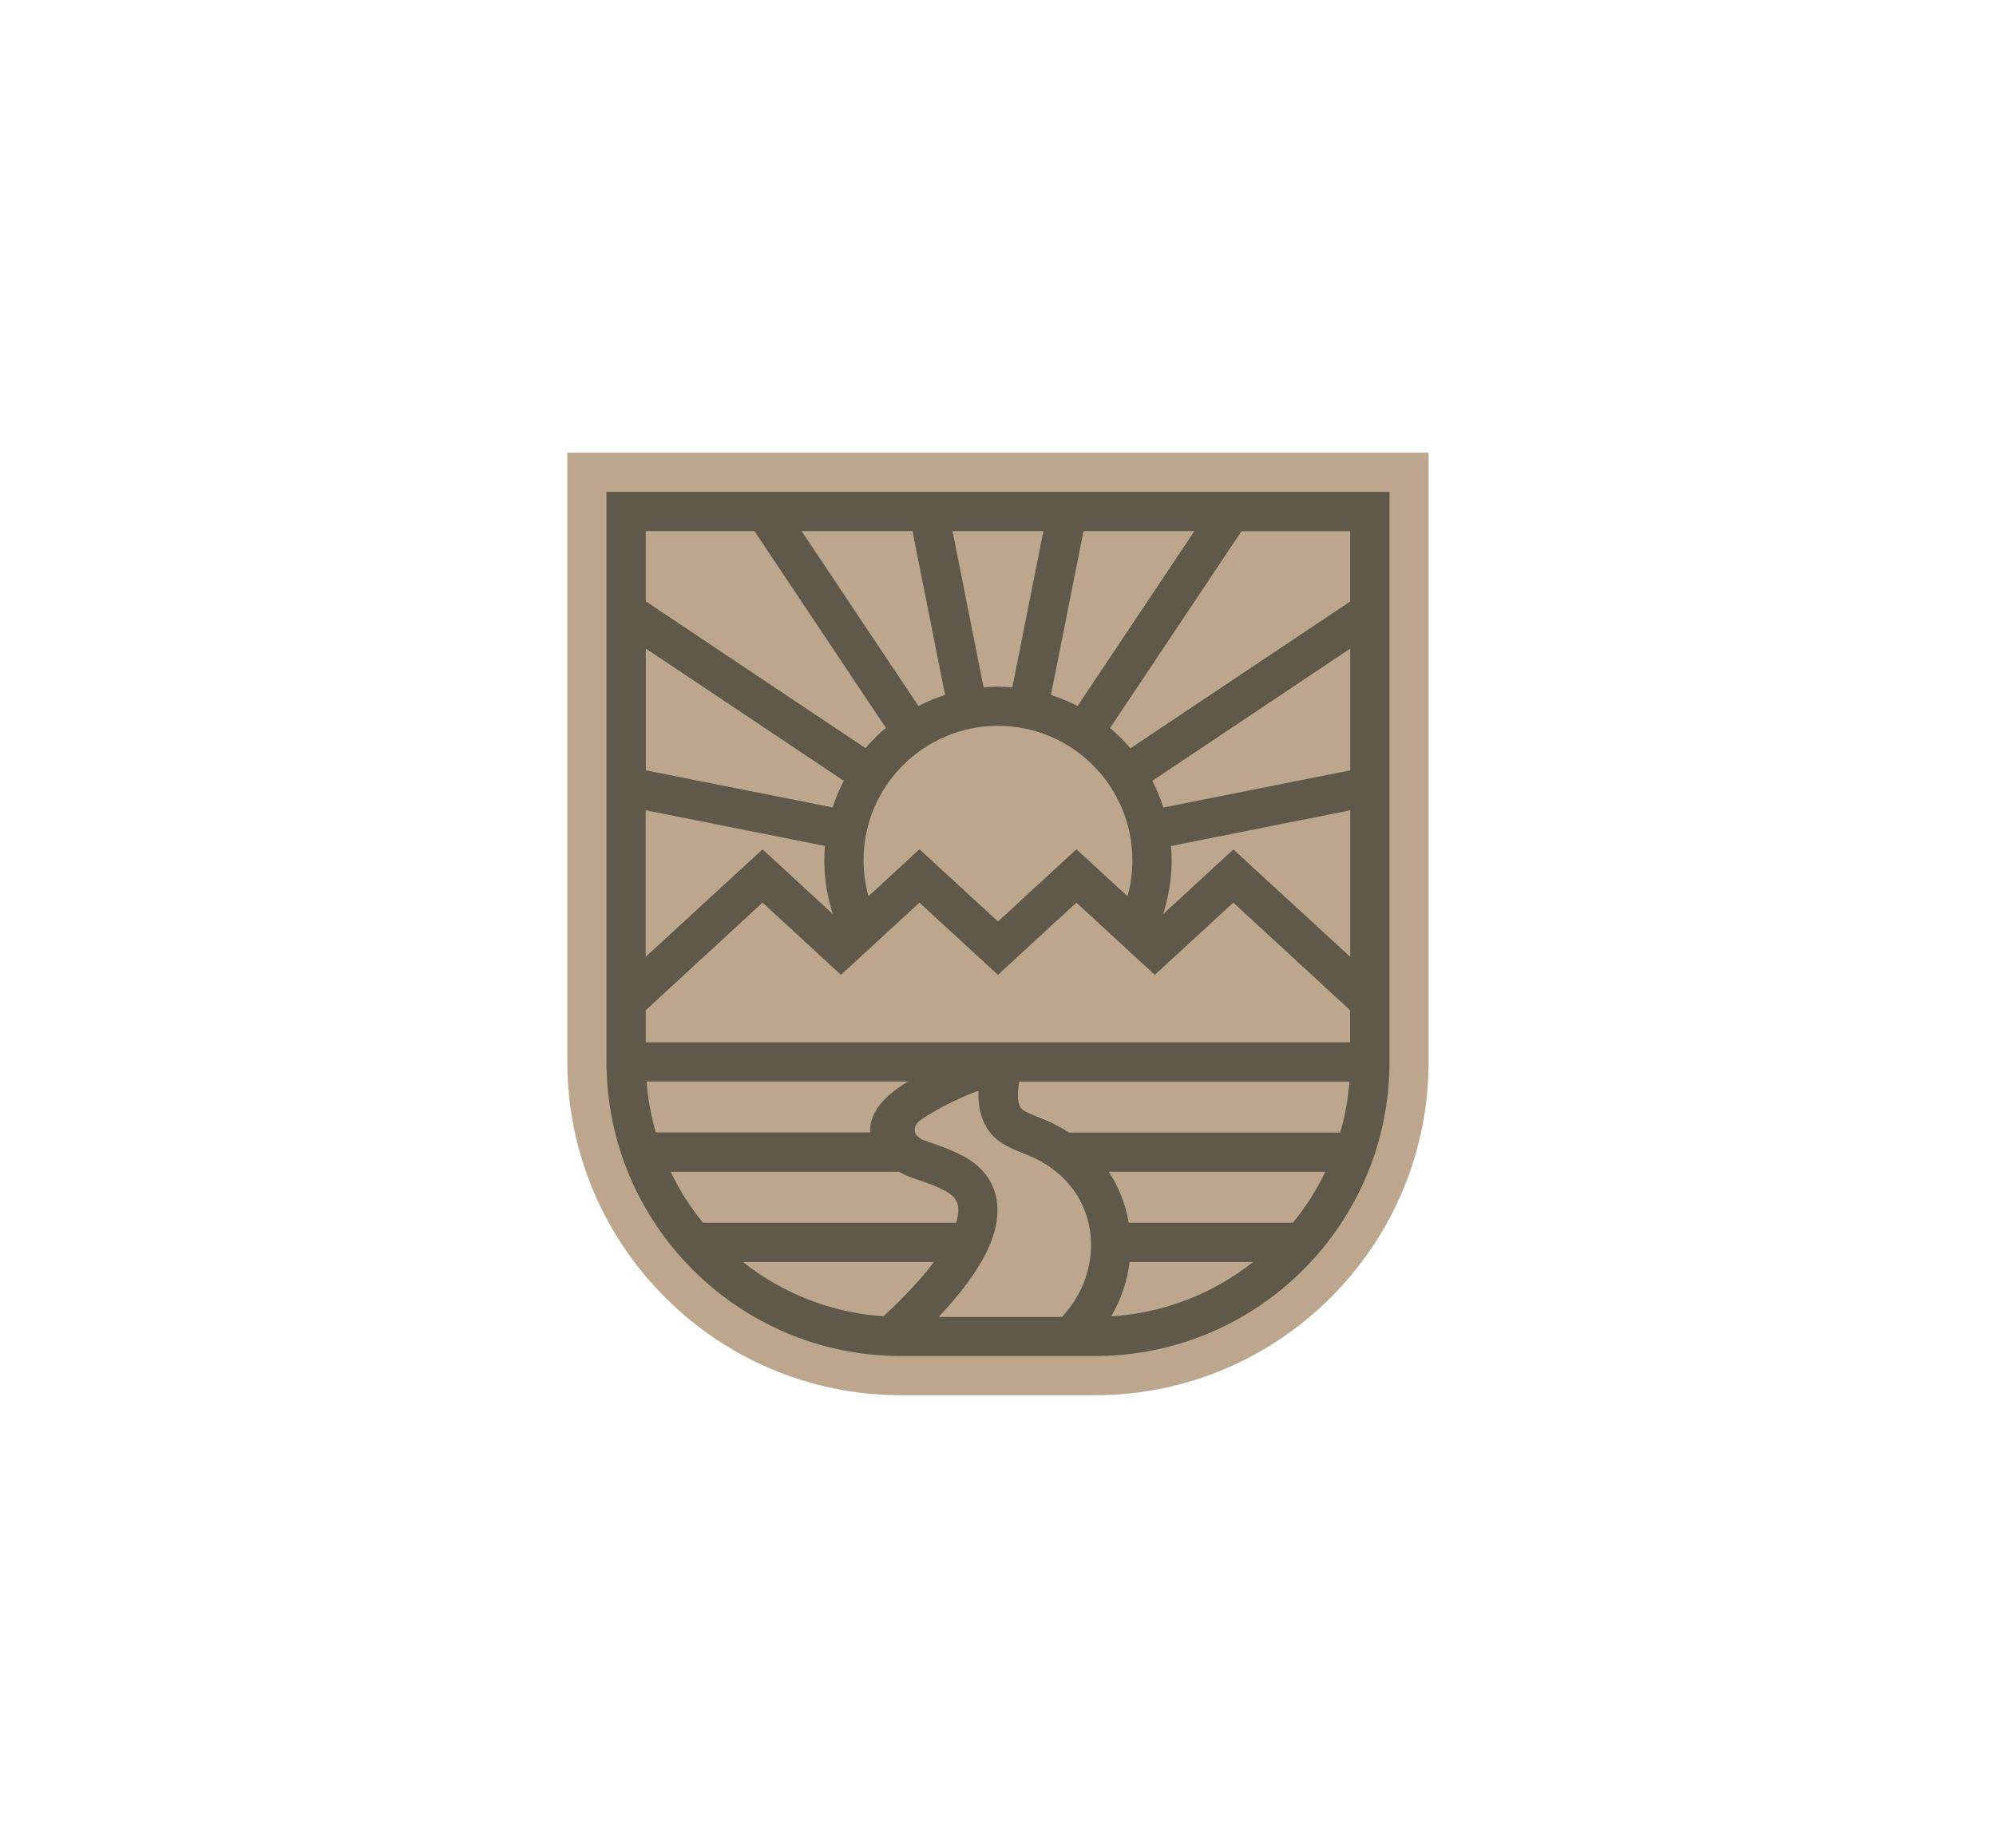
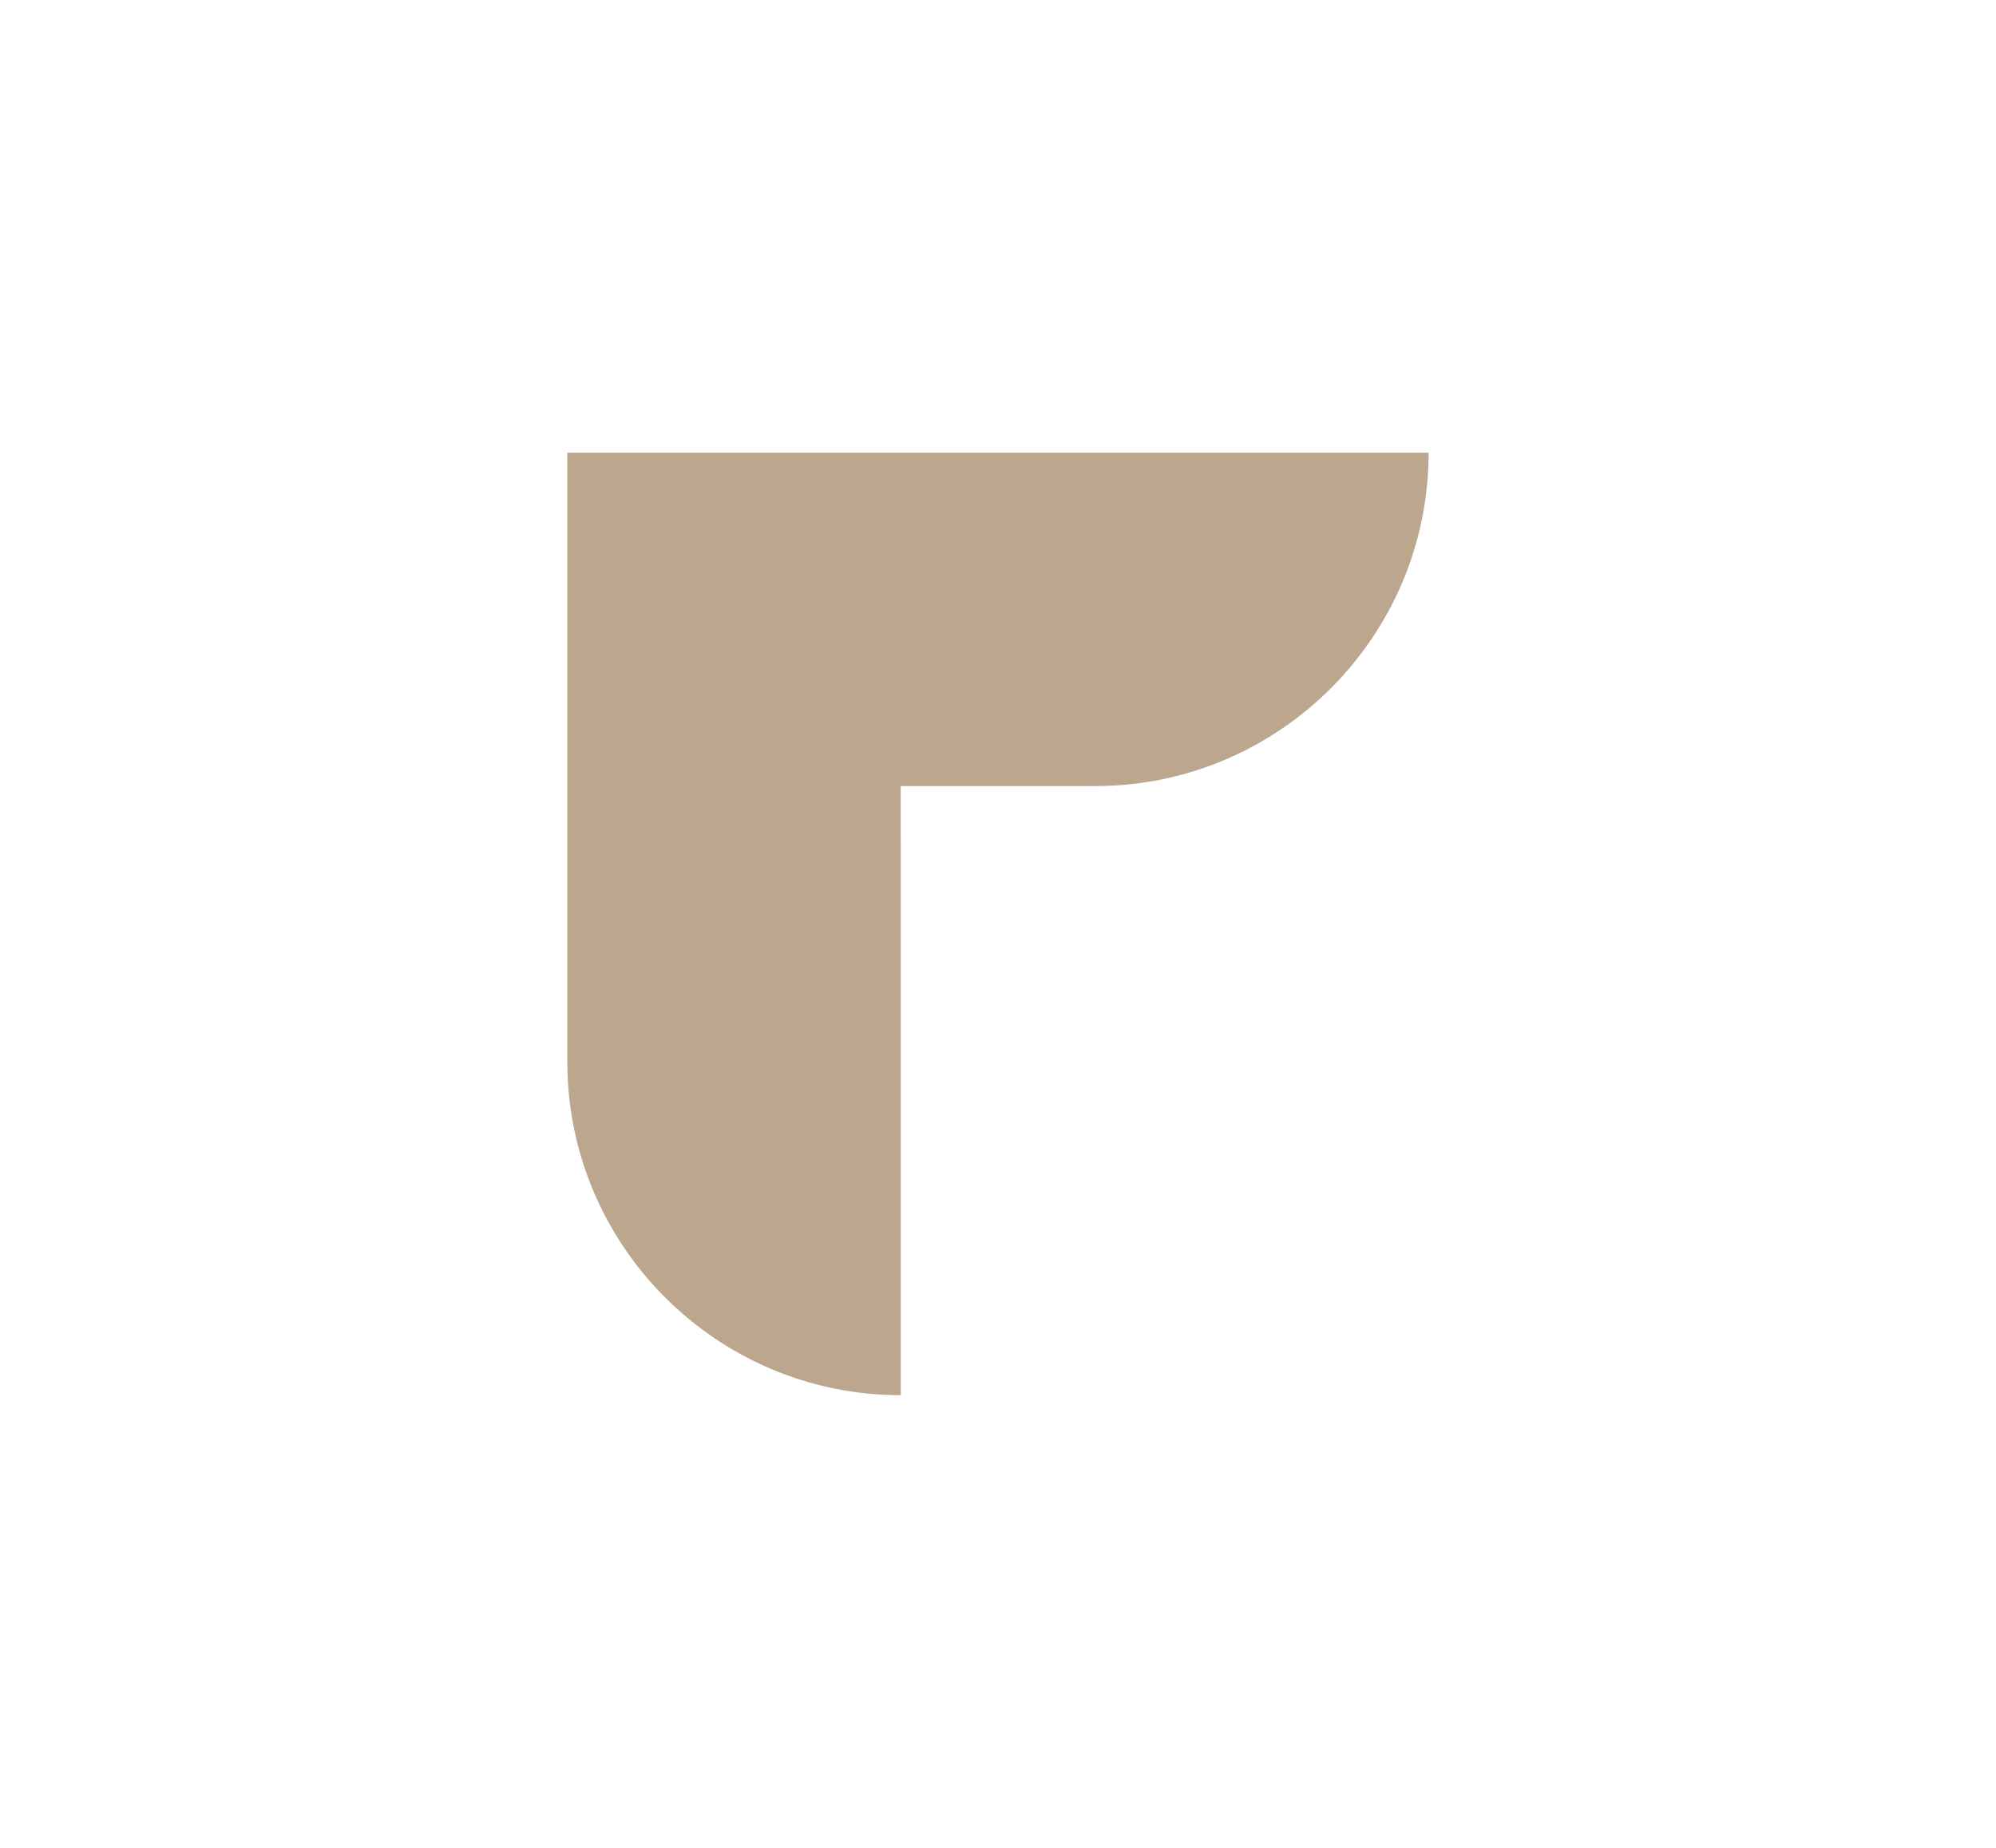
<svg xmlns="http://www.w3.org/2000/svg" viewBox="0 0 270 250">
  <defs>
    <style>      .cls-1 {        fill: none;      }      .cls-1, .cls-2, .cls-3 {        stroke-width: 0px;      }      .cls-2 {        fill: #60594a;      }      .cls-3 {        fill: #bca78e;      }    </style>
  </defs>
  <g id="Content">
    <g>
-       <path class="cls-3" d="m121.85,188.76c-24.87,0-45.11-20.23-45.11-45.11V61.24h116.51v82.41c0,24.87-20.23,45.11-45.11,45.11h-26.3Z" />
-       <path class="cls-2" d="m82.04,66.54v77.11c0,21.96,17.86,39.81,39.81,39.81h26.3c21.96,0,39.81-17.85,39.81-39.81v-77.11h-105.91Zm64.52,5.31h15.01l-15.81,23.67c-1.16-.6-2.36-1.1-3.6-1.5l4.41-22.17Zm6.62,44.54c0,1.68-.23,3.31-.67,4.86l-6.9-6.35-10.61,9.77-10.62-9.77-6.9,6.35c-.43-1.55-.67-3.18-.67-4.86,0-10.03,8.16-18.19,18.19-18.19s18.18,8.16,18.18,18.19Zm-12.04-44.54l-4.2,21.14c-.64-.05-1.29-.09-1.94-.09s-1.31.04-1.95.09l-4.2-21.14h12.3Zm-17.71,0l4.41,22.17c-1.25.39-2.45.9-3.6,1.5l-15.81-23.67h15Zm-36.08,0h14.7l17.78,26.62c-.99.84-1.91,1.76-2.75,2.75l-29.73-19.87v-9.5Zm0,15.89l26.78,17.89c-.59,1.16-1.09,2.36-1.5,3.61l-25.27-5.02v-16.48Zm0,21.88l24.24,4.83c-.04.64-.09,1.29-.09,1.95,0,2.53.42,4.98,1.16,7.27l-9.51-8.76-15.81,14.54v-19.84Zm.11,36.7h35.35c-2.14,1.31-4.37,3.06-4.97,5.45-.12.48-.16.97-.14,1.44h-28.99c-.64-2.22-1.07-4.52-1.24-6.9Zm3.26,12.21h30.87c.41.21.84.43,1.32.63,1.08.45,3.15.99,4.97,1.97,1.21.64,1.51,1.33,1.65,1.78.19.66.11,1.53-.19,2.52h-34.24c-1.72-2.1-3.19-4.41-4.38-6.9Zm28.81,19.55c-7.16-.47-13.72-3.14-19.03-7.34h25.84c-2.01,2.67-4.5,5.15-6.81,7.34Zm24.17.09h-16.73c2.18-2.31,4.28-4.85,5.87-7.62,1.91-3.33,2.53-6.47,1.78-9.1-.6-2.1-2.06-3.82-4.24-5-2.35-1.26-4.83-1.93-5.44-2.19,0,0-.03,0-.04-.02-1.45-.61-1.58-1.89-.28-2.78.73-.5,1.7-1.07,2.89-1.73,0,0,2.66-1.4,4.85-2.15-.09,2.36.44,5.09,2.82,6.84,1.12.82,3.64,1.78,3.82,1.86,4.66,1.85,7.74,5.56,8.44,10.18.64,4.19-.79,8.52-3.78,11.7Zm6.62-.08c1.31-2.27,2.17-4.77,2.48-7.35h16.71c-5.36,4.23-11.97,6.9-19.19,7.35Zm24.58-12.66h-22.22c-.43-2.53-1.34-4.84-2.69-6.9h29.28c-1.18,2.48-2.66,4.79-4.38,6.9Zm6.39-12.21h-36.68c-1.12-.72-2.31-1.34-3.61-1.86-.22-.09-2.08-.78-2.65-1.2-.8-.59-.76-2.35-.47-3.83h44.66c-.18,2.37-.6,4.67-1.24,6.9Zm1.36-12.21h-95.3v-4.33l1.25-1.16,14.55-13.4,10.61,9.77,10.61-9.77,10.62,9.77,10.61-9.77,10.61,9.77,10.62-9.77,14.54,13.4,1.26,1.16v4.33Zm0-11.55l-15.81-14.54-9.51,8.76c.74-2.29,1.16-4.74,1.16-7.27,0-.66-.04-1.31-.09-1.95l24.25-4.83v19.84Zm0-25.24l-25.28,5.03c-.4-1.25-.9-2.45-1.5-3.61l26.78-17.89v16.47Zm0-22.85l-29.74,19.87c-.83-.99-1.76-1.91-2.75-2.75l17.78-26.62h14.7v9.5Z" />
+       <path class="cls-3" d="m121.85,188.76c-24.87,0-45.11-20.23-45.11-45.11V61.24h116.51c0,24.87-20.23,45.11-45.11,45.11h-26.3Z" />
    </g>
  </g>
  <g id="Invisible_Borders" data-name="Invisible Borders">
-     <rect class="cls-1" x="0" width="270" height="250" />
-   </g>
+     </g>
</svg>